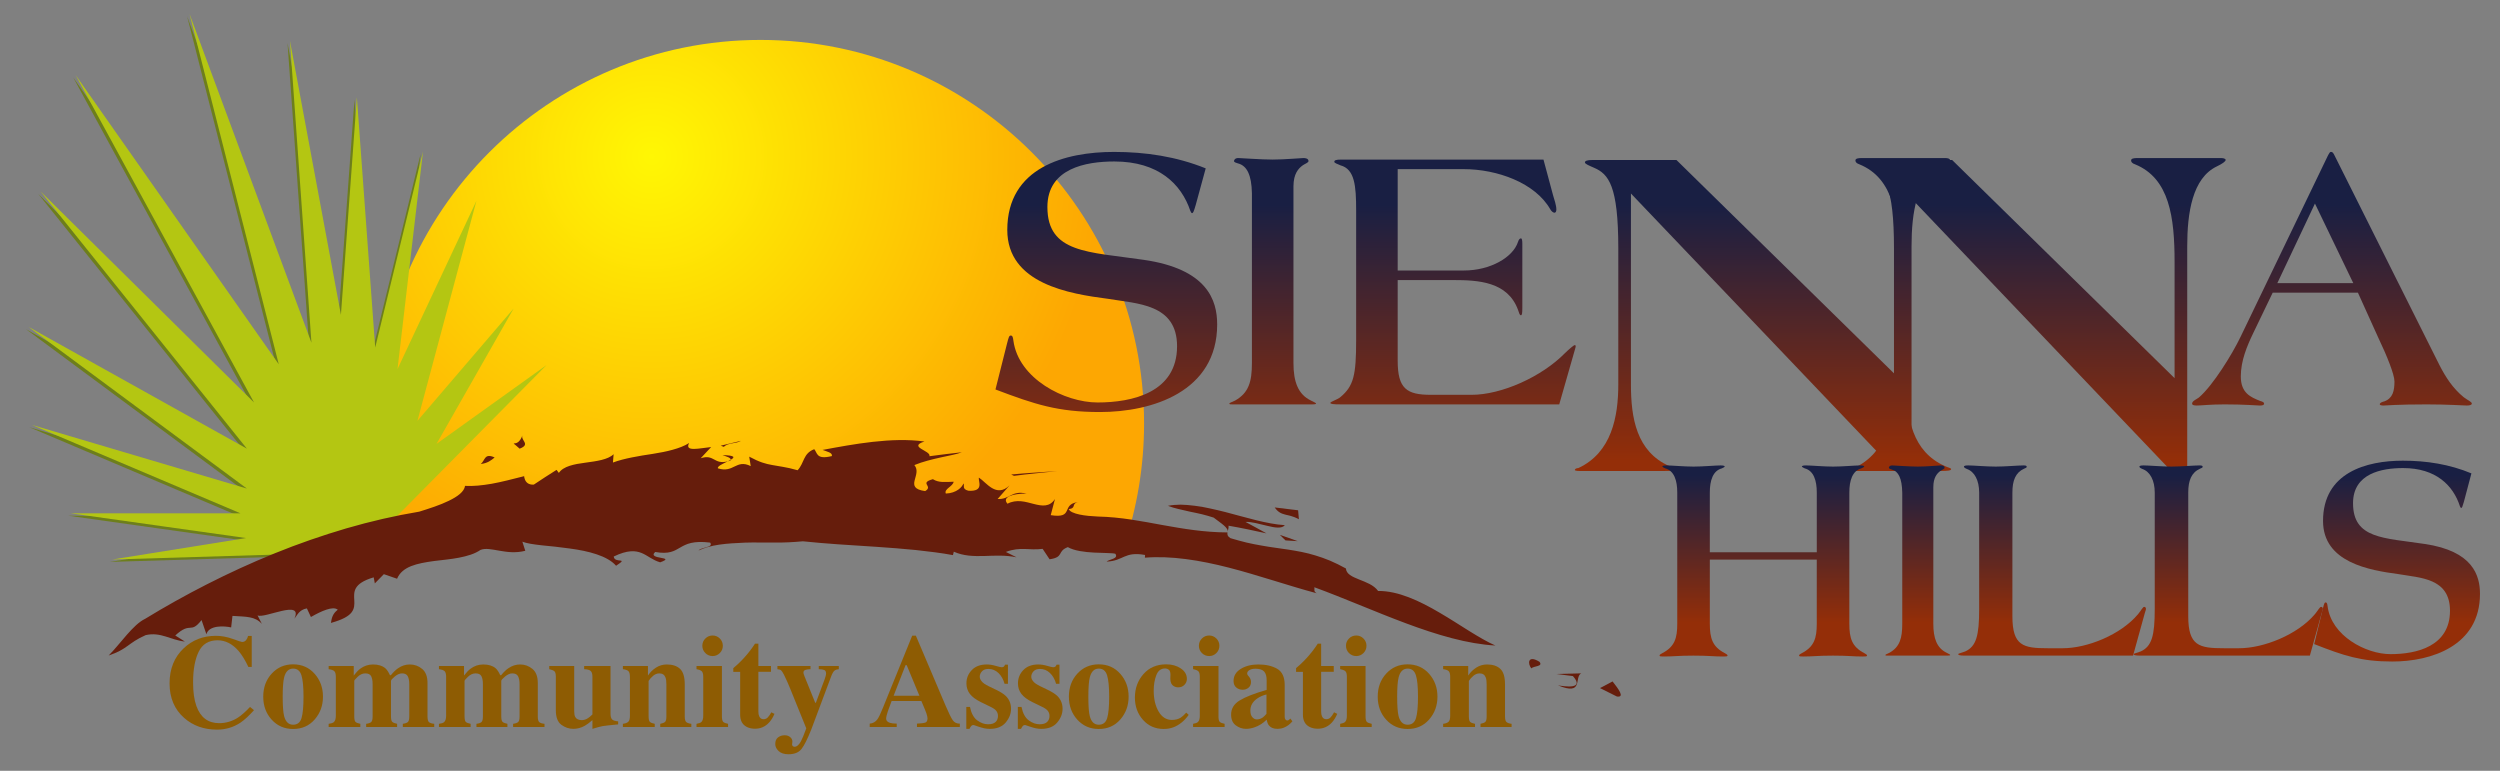
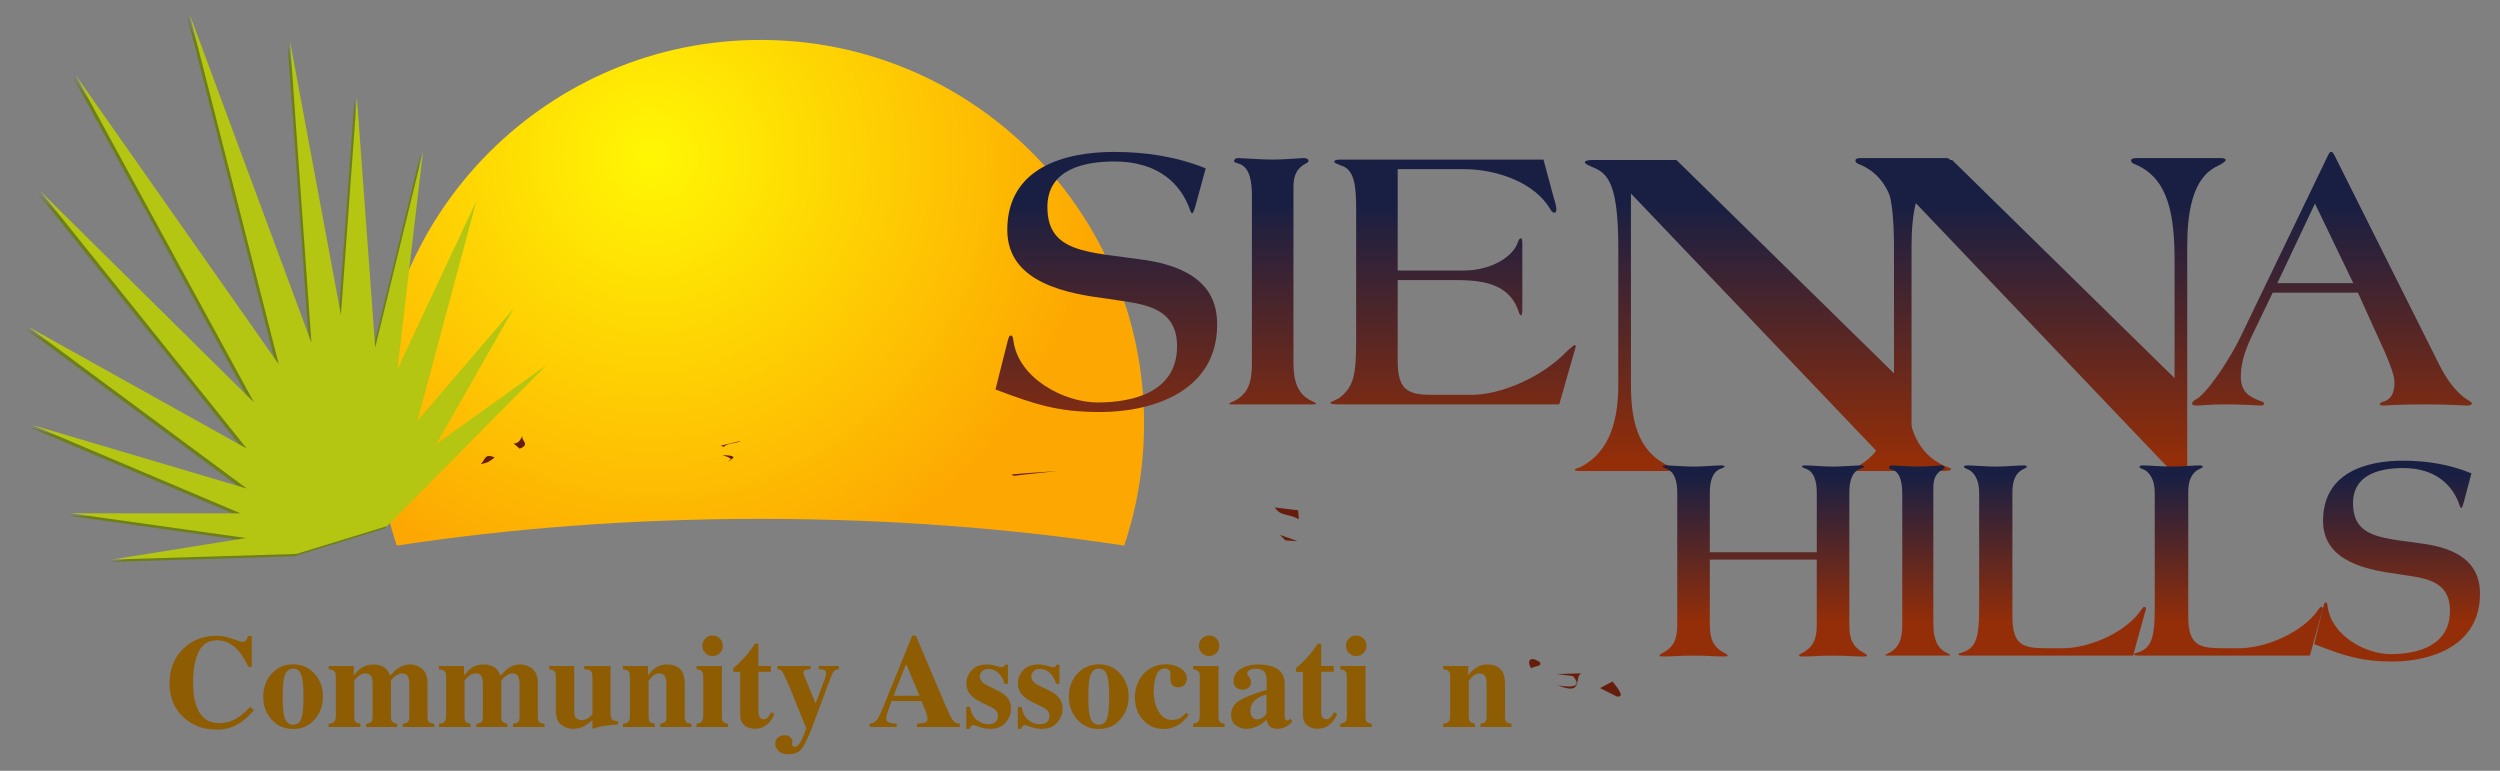
<svg xmlns="http://www.w3.org/2000/svg" xmlns:xlink="http://www.w3.org/1999/xlink" id="Layer_1" version="1.1" viewBox="0 0 1462.515 450.926">
  <rect x="0" y="0" width="1462.515" height="450.926" fill="#808080" stroke="none" />
  <defs>
    <style> .st0 { fill: url(#linear-gradient2); } .st1 { fill: url(#linear-gradient1); } .st2 { fill: url(#linear-gradient9); } .st3 { fill: url(#linear-gradient3); } .st4 { fill: url(#linear-gradient6); } .st5 { fill: url(#linear-gradient8); } .st6 { fill: url(#linear-gradient7); } .st7 { fill: url(#linear-gradient5); } .st8 { fill: url(#linear-gradient4); } .st9 { fill: url(#linear-gradient10); } .st10 { fill: url(#radial-gradient); } .st11 { fill: url(#linear-gradient); } .st12 { fill: #6d7e1c; } .st13 { fill: #661d0c; } .st14 { fill: #b4c612; } .st15 { fill: #8e5c03; } </style>
    <radialGradient id="radial-gradient" cx="381.265" cy="91.578" fx="381.265" fy="91.578" r="263.5" gradientUnits="userSpaceOnUse">
      <stop offset="0" stop-color="#fff704" />
      <stop offset="1" stop-color="#fda702" />
    </radialGradient>
    <linearGradient id="linear-gradient" x1="647.205" y1="269.975" x2="647.205" y2="119.812" gradientUnits="userSpaceOnUse">
      <stop offset="0" stop-color="#942e08" />
      <stop offset="1" stop-color="#191f43" />
    </linearGradient>
    <linearGradient id="linear-gradient1" x1="744.532" y1="269.975" x2="744.532" y2="119.812" xlink:href="#linear-gradient" />
    <linearGradient id="linear-gradient2" x1="850.03" y1="269.975" x2="850.03" y2="119.812" xlink:href="#linear-gradient" />
    <linearGradient id="linear-gradient3" x1="1192.282" y1="269.975" x2="1192.282" y2="119.812" xlink:href="#linear-gradient" />
    <linearGradient id="linear-gradient4" x1="1364.214" y1="269.975" x2="1364.214" y2="119.812" xlink:href="#linear-gradient" />
    <linearGradient id="linear-gradient5" x1="1031.008" y1="269.975" x2="1031.008" y2="119.812" xlink:href="#linear-gradient" />
    <linearGradient id="linear-gradient6" x1="1031.546" y1="364.148" x2="1031.546" y2="278.286" xlink:href="#linear-gradient" />
    <linearGradient id="linear-gradient7" x1="1121.915" y1="364.148" x2="1121.915" y2="278.286" xlink:href="#linear-gradient" />
    <linearGradient id="linear-gradient8" x1="1200.487" y1="364.148" x2="1200.487" y2="278.286" xlink:href="#linear-gradient" />
    <linearGradient id="linear-gradient9" x1="1303.547" y1="364.148" x2="1303.547" y2="278.286" xlink:href="#linear-gradient" />
    <linearGradient id="linear-gradient10" x1="1402.311" y1="364.148" x2="1402.311" y2="278.286" xlink:href="#linear-gradient" />
  </defs>
  <polygon class="st12" points="171.937 325.457 64.244 328.72 142.566 316.163 40.002 301.71 139.303 301.71 17.158 249.932 143.032 287.228 15.219 192.589 143.032 263.877 22.286 113.335 147.228 236.878 42.799 45.269 161.68 214.501 109.466 9.551 180.795 201.913 168.207 25.223 198.044 185.596 207.368 58.323 218.091 204.71 246.063 90.025 231.145 217.298 277.299 118.929 242.8 247.601 299.095 181.866 253.988 261.055 318.324 214.967 225.084 309.139 171.937 325.457" />
  <path class="st10" d="M444.901,303.542c74.979,0,146.711,5.539,212.771,15.641,7.531-22.44,11.618-46.462,11.618-71.439,0-123.926-100.462-224.389-224.389-224.389-123.926,0-224.389,100.462-224.389,224.389,0,24.977,4.087,48.999,11.618,71.439,66.06-10.102,137.791-15.641,212.771-15.641Z" />
  <polygon class="st14" points="173.339 324.055 65.646 327.318 143.968 314.761 41.404 300.308 140.705 300.308 18.56 248.53 144.434 285.826 16.621 191.187 144.434 262.475 23.688 111.933 148.63 235.476 44.201 43.867 163.082 213.099 110.868 8.149 182.197 200.511 169.609 23.821 199.446 184.194 208.77 56.921 219.493 203.308 247.465 88.623 232.546 215.896 278.7 117.527 244.202 246.199 300.497 180.464 255.39 259.653 319.726 213.565 226.486 307.738 173.339 324.055" />
  <g>
    <path class="st13" d="M945.93,407.481c4.802.617.837-4.468-2.57-8.837l-7.346,3.889,9.916,4.947Z" />
    <path class="st13" d="M924.977,393.918l-14.434.376,9.614,1.219c7.104,7.963-4.789,6.051-8.75,5.423,15.289,6.245,9.326-4.689,13.569-7.018Z" />
    <path class="st13" d="M900.617,387.17c-6.837-4.243-7.067.95-4.796,3.841,1.413-1.517,7.073-.956,4.796-3.841Z" />
    <path class="st13" d="M422.656,266.236c2.343.898,5.073,1.477,4.738,2.781,2.515-1.441,3.029-2.578-4.738-2.781Z" />
    <path class="st13" d="M427.394,269.017c-.484.267-1.003.564-1.622.861.514-.127.946-.19,1.527-.398.147-.181.053-.307.095-.463Z" />
-     <path class="st13" d="M588.409,322.887c8.732-3.255,13.412-.744,21.543-1.803,1.383,2.002,2.72,4.071,4.058,6.101,8.706-1.246,4.157-4.628,10.685-7.118,7.508,4.362,24.192,2.89,27.788,3.877,2.107,3.044-3.68,3.166-5.113,4.604,9.999-.403,10.274-6.125,22.495-3.887l-.099,1.583c15.289-1.225,32.167,1.455,49.206,5.85,17.065,4.392,34.339,10.413,51.281,14.961-2.034-1.239-1.009-2.089-1.384-3.522,34.61,12.643,73.135,32.3,105.931,34.099-4.682-2.061-9.838-5.113-15.323-8.503-5.474-3.416-11.273-7.186-17.236-10.668-11.891-7.022-24.485-12.889-36.032-12.741-2.549-3.555-7.185-5.144-11.184-6.749-4-1.612-7.413-3.123-7.671-6.422-3.246-1.795-6.329-3.296-9.282-4.569-2.966-1.242-5.82-2.214-8.573-3.052-5.495-1.71-10.697-2.584-15.847-3.408-2.57-.429-5.15-.778-7.779-1.125-2.624-.364-5.285-.768-8.029-1.277-2.746-.504-5.607-.997-8.585-1.719-2.979-.719-6.095-1.593-9.432-2.57-3.496-2.188-.803-4.334-1.104-7.294,7.417,1.268,14.791,2.853,22.188,4.483-4.042-2.293-8.155-4.442-12.26-6.682,3.227-.254,8.165,1.218,12.683,2.266,4.49,1.125,8.599,1.759,10.308-.386-10.433-.636-22.714-4.528-34.919-7.703-3.051-.783-6.109-1.467-9.095-2.125-1.496-.321-2.974-.635-4.438-.903-1.472-.237-2.925-.449-4.352-.63-2.855-.359-5.607-.596-8.216-.638-2.626.028-5.104.237-7.391.683,1.901.747,3.957,1.345,6.119,1.861,2.157.537,4.403,1.071,6.711,1.548,2.303.497,4.67.937,7.012,1.505,2.336.592,4.667,1.235,6.931,1.988,3.556,2.842,9.296,6.129,8.063,8.667-14.045-.089-25.95-2.172-38-4.325-12.013-2.176-24.113-4.668-37.853-4.977-3.422-.155-7.453-.462-10.725-1.176-3.274-.699-5.8-1.779-6.255-3.168,4.599-.539,1.389-3.118,5.238-4.076-5.004.666-5.459,3.169-6.422,5.165-.963,1.998-2.415,3.529-9.371,2.451l2.481-9.445c-1.598,2.431-3.452,3.424-5.526,3.708-2.075.292-4.36-.183-6.786-.798-2.426-.604-4.986-1.394-7.603-1.61-2.617-.213-5.276.065-7.858,1.461-3.542-3.951,3.279-6,11.153-5.937-8.858-2.042-9.864,3.561-16.934,3.171l6.986-7.967c-7.819,7.511-13.597-1.821-17.937-4.549-.533,2.002,3.389,8.252-6.138,7.688-4.091-1.046-1.985-3.112-2.946-4.273-.539,2.016-3.986,5.701-10.272,5.911-1.168-2.737,4.17-4.112,4.585-6.915-4.773.139-8.653.725-12.138-1.495-8.417,2.376.587,3.945-4.529,6.975-12.957-1.799-1.434-9.481-6.312-15.227,4.879-2.018,10.497-3.363,15.553-4.49,5.06-1.108,9.577-1.919,12.231-3.012l-9.501,1.108-9.461,1.217c1.126-3.235-12.913-5.373-2.923-8.606-19.022-2.697-41.741,1.585-59.599,4.917,2.595,1.012,5.901,1.56,5.445,3.602-9.227,2.252-8.359-1.79-10.311-4.03-6.632,2.517-5.694,8.022-9.728,12.316-3.537-1.014-6.299-1.592-8.646-1.985-2.375-.462-4.336-.733-6.231-1.067-3.791-.668-7.324-1.599-13.438-4.894l.883,5.533c-4.329-2.174-6.835-1.031-9.346.17-2.528,1.224-5.108,2.602-9.833,1.149-.571-1.172,2.937-2.719,5.766-4.116-8.196,2.145-7.863-4.451-15.852-1.791l6.117-6.56c-6.487.606-15.879,3.097-12.866-2.379-2.744,1.773-6.051,2.955-9.671,3.969-3.62,1.02-7.566,1.747-11.604,2.399-2.019.314-4.06.631-6.095.947-2.033.328-4.052.716-6.036,1.109-3.966.799-7.779,1.734-11.184,3.013l.392-4.869c-3.326,3.223-9.974,4.062-16.511,4.954-6.539.853-12.911,2.082-15.524,5.982l-1.347-1.775c-4.469,2.829-8.905,5.655-13.286,8.611-6.526.522-5.557-6.972-5.739-4.906-7.005,1.776-13.227,3.402-18.911,4.419-5.693.979-10.815,1.509-15.6,1.242-.488,3.406-4.346,6.237-9.485,8.721-5.128,2.538-11.583,4.565-17.298,6.357-14.229,2.362-28.546,5.671-42.7,9.792-14.142,4.163-28.155,9.018-41.772,14.551-27.246,11.039-53.015,24.381-75.885,38.35-7.153,3.395-14.357,14.453-21.361,21.474,5.46-1.861,8.347-3.64,10.991-5.554,2.684-1.913,5.285-3.997,10.68-6.386,8.808-2.019,14.41,2.835,22.928,3.765l-5.622-3.555c9.368-8.588,8.646-.443,15.382-9.017l2.84,8.303c1.413-5.423,10.523-4.917,14.475-3.995l.769-6.742c8.169.503,13.231.234,17.192,4.66l-2.531-4.99c3.759,2.232,26.967-9.788,21.553,1.964,1.643-1.856,2.627-5.183,7.316-6.033l2.367,5.049c6.003-3.435,12.957-6.639,15.713-4.251-3.118,2.345-3.577,5.033-4.009,7.71,6.85-1.891,10.338-3.929,12.073-6.169,1.735-2.237,1.719-4.638,1.594-7.055-.245-4.817-.959-9.797,11.352-13.438l.663,3.543,5.27-5.397,7.747,2.672c1.458-3.532,4.386-5.845,8.183-7.367,3.801-1.51,8.448-2.31,13.315-2.978,4.879-.621,9.991-1.05,14.727-1.973,4.735-.936,9.138-2.159,12.599-4.559,5.782-2.28,15.034,3.407,26.174.524l-1.709-5.324c2.549.999,6.631,1.608,11.471,2.136,2.412.245,5.024.51,7.734.785,2.71.314,5.512.649,8.311,1.041,11.192,1.464,22.349,4.345,27.307,10.119,8.003-5.266-1.029-1.069-1.368-5.412,8.004-3.868,12.599-3.529,16.251-2.072,3.66,1.469,6.417,4.189,10.913,5.477,10-3.609-8.021-1.437-2.896-6.053,8.069,1.429,11.105-.54,14.651-2.616,3.534-2.056,7.589-4.093,17.483-2.876,2.103,2.986-4.928,2.474-6.81,4.651,3.338-1.597,7.468-2.769,12.1-3.443,4.632-.66,9.764-.985,15.108-1.179,2.626-.128,5.525-.075,8.351-.076,2.845.012,5.711.023,8.561.035,5.626.081,11.507-.231,16.959-.743,3.143.354,6.474.663,9.957.939,3.405.29,6.854.565,10.46.813,7.164.47,14.751.967,22.465,1.472,7.712.476,15.455,1.158,23.069,1.872,7.548.841,14.979,1.698,21.818,2.99l.507-2.006c5.714,2.578,11.637,2.664,17.749,2.529,6.15-.218,12.476-.611,18.971.765l-6.298-3.157Z" />
    <path class="st13" d="M759.86,303.754l-.452-5.235-13.695-1.658c3.767,5.486,7.557,3.277,14.147,6.893Z" />
    <path class="st13" d="M752.022,316.138l7.144.448c-3.468-1.244-6.921-2.522-10.427-3.651l3.284,3.203Z" />
    <path class="st13" d="M591.528,277.588l1.674.793,6.293-.79,6.312-.672c4.214-.448,8.44-.921,12.681-1.237-4.517.167-9.02.52-13.513.824-4.494.277-8.975.671-13.446,1.083Z" />
    <path class="st13" d="M423.398,261.409c2.83-2.598,7.083-1.701,10.083-3.512l-11.847,2.826,1.764.686Z" />
    <path class="st13" d="M305.714,254.428c-3.12,9.153-9.012,1.421-1.723,8.047,6.867-2.602.152-4.888,1.723-8.047Z" />
    <path class="st13" d="M281.26,271.449c4.099-.506,6.109-2.175,8.104-3.841-6.06-2.716-5.44,1.623-8.104,3.841Z" />
  </g>
  <g>
    <path class="st15" d="M136.108,373.758c3.303,1.199,5.144,1.797,5.522,1.797.983,0,1.771-.378,2.364-1.135.592-.756.965-1.55,1.116-2.382h2.156v18.115h-1.967c-1.864-3.933-3.765-7.034-5.704-9.304-3.627-4.185-7.731-6.277-12.315-6.277-5.189,0-8.872,2.237-11.05,6.712-2.178,4.476-3.268,10.483-3.268,18.022,0,5.547.642,10.111,1.927,13.691,2.392,6.707,6.838,10.059,13.336,10.059,3.979,0,7.68-1.108,11.105-3.328,1.965-1.287,4.282-3.34,6.951-6.164l2.307,1.89c-3.026,3.379-5.686,5.824-7.98,7.337-4.084,2.699-8.623,4.047-13.615,4.047-7.64,0-14.045-2.268-19.212-6.807-5.724-5.017-8.585-11.774-8.585-20.272,0-8.42,2.735-15.241,8.207-20.46,5.143-4.892,11.446-7.337,18.91-7.337,3.227,0,6.492.599,9.795,1.796Z" />
    <path class="st15" d="M158.97,394.05c3.315-3.606,7.482-5.409,12.499-5.409,5.118,0,9.309,1.84,12.575,5.522,3.265,3.682,4.898,8.144,4.898,13.388,0,5.169-1.614,9.613-4.841,13.331-3.228,3.719-7.439,5.579-12.632,5.579-5.043,0-9.216-1.809-12.518-5.427-3.304-3.617-4.954-8.113-4.954-13.483,0-5.395,1.657-9.896,4.973-13.501ZM166.213,418.934c.882,3.354,2.634,5.03,5.257,5.03,2.496,0,4.135-1.285,4.917-3.857.781-2.572,1.172-6.757,1.172-12.556,0-5.774-.411-9.952-1.23-12.538-.82-2.583-2.427-3.875-4.822-3.875-2.623,0-4.374,1.677-5.257,5.03-.581,2.244-.87,6.039-.87,11.384,0,5.421.277,9.216.832,11.384Z" />
    <path class="st15" d="M192.271,423.436c1.411-.177,2.382-.48,2.912-.908.857-.682,1.285-1.942,1.285-3.782v-22.769c0-1.627-.29-2.732-.87-3.318s-1.689-.979-3.328-1.182v-1.854h14.673v5.561c1.286-1.69,2.534-3.001,3.744-3.934,2.244-1.69,4.74-2.534,7.489-2.534,3.101,0,5.508.732,7.223,2.194.958.832,1.866,2.193,2.723,4.084h.53c1.462-1.79,2.861-3.139,4.198-4.047,2.118-1.487,4.425-2.232,6.921-2.232,2.723,0,5.124.87,7.205,2.61,2.08,1.74,3.12,4.489,3.12,8.246v19.477c0,1.79.29,2.93.87,3.422s1.601.813,3.063.965v1.853h-18.38v-1.853c1.411-.202,2.395-.549,2.95-1.04.554-.492.832-1.607.832-3.347v-18.759c0-2.017-.297-3.58-.889-4.689-.593-1.11-1.721-1.664-3.385-1.664-1.336,0-2.741.612-4.217,1.835-1.475,1.224-2.212,2.074-2.212,2.552v20.726c0,1.688.252,2.773.756,3.252s1.45.857,2.837,1.135v1.853h-18.116v-1.853c1.362-.177,2.332-.512,2.912-1.002.58-.492.87-1.62.87-3.385v-18.759c0-1.967-.277-3.517-.832-4.652-.555-1.135-1.702-1.702-3.442-1.702-1.588,0-3.063.65-4.425,1.947-1.362,1.299-2.042,2.112-2.042,2.44v20.726c0,1.688.239,2.773.718,3.252s1.425.857,2.837,1.135v1.853h-18.531v-1.853Z" />
    <path class="st15" d="M256.791,423.436c1.411-.177,2.382-.48,2.912-.908.857-.682,1.285-1.942,1.285-3.782v-22.769c0-1.627-.29-2.732-.87-3.318s-1.689-.979-3.328-1.182v-1.854h14.673v5.561c1.286-1.69,2.534-3.001,3.744-3.934,2.244-1.69,4.74-2.534,7.489-2.534,3.101,0,5.508.732,7.223,2.194.958.832,1.866,2.193,2.723,4.084h.53c1.462-1.79,2.861-3.139,4.198-4.047,2.118-1.487,4.425-2.232,6.921-2.232,2.723,0,5.124.87,7.205,2.61,2.08,1.74,3.12,4.489,3.12,8.246v19.477c0,1.79.29,2.93.87,3.422s1.601.813,3.063.965v1.853h-18.38v-1.853c1.411-.202,2.395-.549,2.95-1.04.554-.492.832-1.607.832-3.347v-18.759c0-2.017-.297-3.58-.889-4.689-.593-1.11-1.721-1.664-3.385-1.664-1.336,0-2.741.612-4.217,1.835-1.475,1.224-2.212,2.074-2.212,2.552v20.726c0,1.688.252,2.773.756,3.252s1.45.857,2.837,1.135v1.853h-18.116v-1.853c1.362-.177,2.332-.512,2.912-1.002.58-.492.87-1.62.87-3.385v-18.759c0-1.967-.277-3.517-.832-4.652-.555-1.135-1.702-1.702-3.442-1.702-1.588,0-3.063.65-4.425,1.947-1.362,1.299-2.042,2.112-2.042,2.44v20.726c0,1.688.239,2.773.718,3.252s1.425.857,2.837,1.135v1.853h-18.531v-1.853Z" />
    <path class="st15" d="M335.91,389.624v26.286c0,1.563.189,2.71.567,3.442.655,1.285,1.954,1.928,3.896,1.928,1.235,0,2.445-.39,3.631-1.172.68-.428,1.538-1.147,2.571-2.155v-21.974c0-1.627-.321-2.764-.964-3.413-.643-.648-1.936-1.011-3.877-1.087v-1.854h15.43v27.911c0,1.6.303,2.707.908,3.319.605.613,1.79.994,3.555,1.144v1.777c-4.791.453-7.81.788-9.058,1.002-1.248.215-3.246.75-5.994,1.607v-5.106c-1.841,1.589-3.366,2.711-4.576,3.367-2.118,1.158-4.324,1.74-6.619,1.74-2.496,0-4.822-.795-6.978-2.382-2.155-1.589-3.233-4.412-3.233-8.473v-19.553c0-1.655-.265-2.735-.794-3.245-.53-.509-1.551-.927-3.063-1.255v-1.854h14.598Z" />
    <path class="st15" d="M364.388,423.436c1.411-.177,2.451-.562,3.12-1.154.668-.592,1.002-1.77,1.002-3.535v-22.769c0-1.577-.271-2.67-.813-3.28-.542-.609-1.645-1.016-3.309-1.22v-1.854h14.673v5.561c1.235-1.867,2.805-3.41,4.709-4.634,1.904-1.223,4.015-1.835,6.334-1.835,3.328,0,5.906.857,7.735,2.572,1.828,1.715,2.741,4.727,2.741,9.039v18.722c0,1.74.296,2.862.889,3.365.592.505,1.582.845,2.969,1.022v1.853h-18.191v-1.853c1.386-.277,2.332-.655,2.836-1.135s.757-1.564.757-3.252v-18.759c0-1.765-.177-3.088-.53-3.972-.605-1.588-1.803-2.382-3.593-2.382-1.337,0-2.566.487-3.687,1.457-1.122.97-1.986,1.947-2.591,2.93v20.726c0,1.688.252,2.773.756,3.252.504.48,1.45.857,2.837,1.135v1.853h-18.645v-1.853Z" />
    <path class="st15" d="M407.465,423.436c1.361-.227,2.294-.567,2.798-1.022.756-.68,1.135-1.903,1.135-3.668v-22.769c0-1.577-.265-2.65-.795-3.223-.529-.572-1.576-.997-3.139-1.277v-1.854h14.863v29.425c0,1.688.252,2.773.756,3.252.504.48,1.45.857,2.836,1.135v1.853h-18.455v-1.853ZM412.627,373.532c1.172-1.172,2.591-1.759,4.255-1.759,1.639,0,3.045.587,4.217,1.759s1.759,2.59,1.759,4.255c0,1.663-.586,3.082-1.759,4.255s-2.578,1.758-4.217,1.758c-1.664,0-3.082-.585-4.255-1.758s-1.759-2.591-1.759-4.255c0-1.664.586-3.082,1.759-4.255Z" />
    <path class="st15" d="M428.985,393.028v-2.155c.68-.63,1.525-1.375,2.534-2.232,1.336-1.235,2.596-2.508,3.782-3.82,2.345-2.572,4.475-5.332,6.392-8.283h1.966v13.086h7.375v3.404h-7.375v23.297c0,1.085.164,1.992.492,2.724.504,1.133,1.336,1.701,2.496,1.701,1.008,0,1.853-.358,2.534-1.078.681-.718,1.362-1.708,2.042-2.969l1.853.909c-.907,2.118-1.99,3.845-3.249,5.18-2.216,2.345-4.924,3.519-8.123,3.519-1.814,0-3.401-.342-4.761-1.022-2.62-1.31-3.936-3.693-3.949-7.149v-25.112h-4.009Z" />
    <path class="st15" d="M455.159,431.377c1.087-.832,2.382-1.248,3.884-1.248,1.315,0,2.395.365,3.24,1.096.845.732,1.269,1.602,1.269,2.61l-.189,1.702c0,.328.132.63.397.908s.6.417,1.004.417c1.347,0,2.599-1.051,3.758-3.15.727-1.298,1.778-3.839,3.153-7.625l-9.182-22.677c-.656-1.616-1.293-3.131-1.911-4.545-.618-1.415-1.266-2.791-1.947-4.129-.706-1.365-1.261-2.223-1.664-2.576-.404-.354-1.135-.581-2.193-.682v-1.854h19.36v1.854c-1.211.025-2.201.164-2.971.417s-1.154.795-1.154,1.627c0,.177.044.417.132.719.088.303.284.846.586,1.628l6.17,15.238h.385l5.098-13.61c.252-.757.459-1.421.624-1.988.164-.567.246-1.066.246-1.496,0-1.085-.36-1.772-1.078-2.063-.719-.29-1.784-.447-3.196-.473v-1.854h11.727v1.854c-1.009.075-1.835.347-2.477.813-.643.467-1.305,1.595-1.986,3.385l-11.573,30.899c-2.251,5.699-4.186,9.569-5.807,11.611s-4.16,3.064-7.616,3.064c-2.52,0-4.435-.625-5.748-1.872s-1.969-2.617-1.969-4.104c0-1.765.543-3.063,1.63-3.895Z" />
    <path class="st15" d="M508.785,423.321c1.865-.125,3.366-.97,4.501-2.533.73-.984,1.777-3.152,3.139-6.506l17.208-42.396h2.156l17.284,40.694c1.941,4.564,3.391,7.508,4.349,8.831.958,1.324,2.32,1.961,4.084,1.91v1.967h-25.074v-1.967c2.52-.1,4.179-.315,4.973-.643.794-.328,1.191-1.16,1.191-2.497,0-.605-.202-1.525-.605-2.76-.253-.73-.594-1.613-1.023-2.647l-1.97-4.689h-17.39c-1.135,3.077-1.868,5.08-2.196,6.012-.681,1.992-1.021,3.442-1.021,4.349,0,1.11.743,1.917,2.231,2.421.882.277,2.206.428,3.971.453v1.967h-15.808v-1.967ZM537.861,407.021l-7.45-17.926h-.65l-6.991,17.926h15.091Z" />
    <path class="st15" d="M565.287,413.565h2.155c.757,3.705,2.168,6.322,4.236,7.847,2.067,1.526,4.186,2.289,6.354,2.289,1.991,0,3.454-.447,4.387-1.344.933-.894,1.4-2.073,1.4-3.535,0-1.387-.505-2.572-1.513-3.555-.556-.53-1.45-1.097-2.686-1.702l-5.748-2.799c-3.026-1.487-5.195-3.102-6.505-4.841-1.337-1.74-2.005-3.793-2.005-6.164,0-3,1.046-5.59,3.139-7.772,2.092-2.18,5.017-3.272,8.774-3.272,1.639,0,3.378.272,5.219.814,1.84.542,2.987.813,3.441.813.63,0,1.078-.132,1.343-.397s.485-.637.661-1.115h1.702v11.194h-1.967c-.731-2.622-1.929-4.727-3.592-6.316-1.664-1.588-3.606-2.382-5.824-2.382-1.715,0-2.994.48-3.839,1.437-.845.959-1.266,1.992-1.266,3.102,0,.908.378,1.815,1.134,2.723.731.934,2.118,1.892,4.16,2.874l4.236,2.042c2.622,1.262,4.538,2.484,5.749,3.669,2.016,2.017,3.025,4.5,3.025,7.45,0,2.874-1.04,5.554-3.12,8.037-2.08,2.484-5.2,3.726-9.36,3.726-1.034,0-2.074-.107-3.121-.322s-2.338-.585-3.876-1.115l-1.324-.454c-.479-.176-.775-.277-.889-.303-.113-.025-.259-.038-.435-.038-.429,0-.8.17-1.115.51-.316.342-.675.914-1.078,1.722h-1.853v-12.821Z" />
    <path class="st15" d="M595.43,413.565h2.155c.757,3.705,2.168,6.322,4.236,7.847,2.067,1.526,4.186,2.289,6.354,2.289,1.991,0,3.454-.447,4.387-1.344.933-.894,1.4-2.073,1.4-3.535,0-1.387-.505-2.572-1.513-3.555-.556-.53-1.45-1.097-2.686-1.702l-5.748-2.799c-3.026-1.487-5.195-3.102-6.505-4.841-1.337-1.74-2.005-3.793-2.005-6.164,0-3,1.046-5.59,3.139-7.772,2.092-2.18,5.017-3.272,8.774-3.272,1.639,0,3.378.272,5.219.814,1.84.542,2.987.813,3.441.813.63,0,1.078-.132,1.343-.397s.485-.637.661-1.115h1.702v11.194h-1.967c-.731-2.622-1.929-4.727-3.592-6.316-1.664-1.588-3.606-2.382-5.824-2.382-1.715,0-2.994.48-3.839,1.437-.845.959-1.266,1.992-1.266,3.102,0,.908.378,1.815,1.134,2.723.731.934,2.118,1.892,4.16,2.874l4.236,2.042c2.622,1.262,4.538,2.484,5.749,3.669,2.016,2.017,3.025,4.5,3.025,7.45,0,2.874-1.04,5.554-3.12,8.037-2.08,2.484-5.2,3.726-9.36,3.726-1.034,0-2.074-.107-3.121-.322s-2.338-.585-3.876-1.115l-1.324-.454c-.479-.176-.775-.277-.889-.303-.113-.025-.259-.038-.435-.038-.429,0-.8.17-1.115.51-.316.342-.675.914-1.078,1.722h-1.853v-12.821Z" />
    <path class="st15" d="M630.281,394.05c3.315-3.606,7.482-5.409,12.499-5.409,5.118,0,9.309,1.84,12.575,5.522,3.265,3.682,4.898,8.144,4.898,13.388,0,5.169-1.614,9.613-4.841,13.331-3.228,3.719-7.439,5.579-12.632,5.579-5.043,0-9.216-1.809-12.518-5.427-3.304-3.617-4.954-8.113-4.954-13.483,0-5.395,1.657-9.896,4.973-13.501ZM637.523,418.934c.882,3.354,2.634,5.03,5.257,5.03,2.496,0,4.135-1.285,4.917-3.857.781-2.572,1.172-6.757,1.172-12.556,0-5.774-.411-9.952-1.23-12.538-.82-2.583-2.427-3.875-4.822-3.875-2.623,0-4.374,1.677-5.257,5.03-.581,2.244-.87,6.039-.87,11.384,0,5.421.277,9.216.832,11.384Z" />
    <path class="st15" d="M690.754,391.023c2.383,1.589,3.574,3.631,3.574,6.127,0,1.337-.473,2.497-1.418,3.479-.945.984-2.15,1.475-3.612,1.475-.983,0-1.841-.226-2.571-.68-1.387-.807-2.081-2.269-2.081-4.387,0-.227.013-.56.038-1.002.024-.441.038-.913.038-1.418,0-1.362-.316-2.295-.946-2.799-.656-.505-1.399-.757-2.231-.757-2.396,0-4.098,1.319-5.106,3.952-1.009,2.636-1.513,5.654-1.513,9.058,0,4.841.958,8.901,2.874,12.178s4.501,4.917,7.754,4.917c2.042,0,3.782-.454,5.219-1.362.857-.53,1.915-1.5,3.176-2.912l1.437,1.324c-2.521,3.505-5.472,5.912-8.85,7.224-1.79.68-3.693,1.02-5.711,1.02-4.968,0-9.026-1.777-12.178-5.332-3.152-3.556-4.727-7.892-4.727-13.01,0-5.395,1.67-9.991,5.011-13.785,3.341-3.795,7.797-5.692,13.369-5.692,3.253,0,6.07.795,8.453,2.382Z" />
    <path class="st15" d="M697.959,423.436c1.361-.227,2.294-.567,2.798-1.022.756-.68,1.135-1.903,1.135-3.668v-22.769c0-1.577-.265-2.65-.795-3.223-.529-.572-1.576-.997-3.139-1.277v-1.854h14.863v29.425c0,1.688.252,2.773.756,3.252.504.48,1.45.857,2.836,1.135v1.853h-18.455v-1.853ZM703.121,373.532c1.172-1.172,2.591-1.759,4.255-1.759,1.639,0,3.045.587,4.217,1.759s1.759,2.59,1.759,4.255c0,1.663-.586,3.082-1.759,4.255s-2.578,1.758-4.217,1.758c-1.664,0-3.082-.585-4.255-1.758s-1.759-2.591-1.759-4.255c0-1.664.586-3.082,1.759-4.255Z" />
    <path class="st15" d="M725.227,409.755c3.353-2.045,8.61-4.104,15.771-6.176v-5.635c0-2.295-.486-3.99-1.456-5.087-.971-1.097-2.692-1.645-5.163-1.645-1.387,0-2.528.259-3.423.775-.895.517-1.342,1.167-1.342,1.947,0,.303.05.555.151.757.1.202.252.415.454.643l.454.53c.353.429.636.902.85,1.418.214.517.322,1.066.322,1.645,0,1.464-.486,2.591-1.456,3.386-.971.793-2.099,1.19-3.385,1.19-1.487,0-2.755-.439-3.801-1.32s-1.57-2.15-1.57-3.81c0-2.968,1.4-5.32,4.198-7.054,2.799-1.736,6.24-2.604,10.325-2.604,4.387,0,8.056.845,11.006,2.534,2.925,1.715,4.387,4.867,4.387,9.454v18.759c0,.555.145,1.027.435,1.418.289.392.611.587.965.587.303,0,.573-.057.813-.17.24-.114.611-.422,1.116-.927l1.172,1.627c-1.513,1.765-3.19,3-5.03,3.705-1.16.454-2.382.682-3.668.682-2.295,0-3.971-.671-5.03-2.009-.606-.757-1.047-1.882-1.324-3.372-2.143,2.148-4.564,3.662-7.261,4.547-1.639.555-3.253.834-4.841.834-2.118,0-4.097-.676-5.937-2.027-1.841-1.351-2.761-3.453-2.761-6.308,0-3.485,1.676-6.249,5.03-8.296ZM738.729,419.726c.605-.456,1.324-1.163,2.156-2.123v-11.338c-2.068.505-3.883,1.301-5.446,2.388-2.647,1.846-3.971,4.197-3.971,7.052,0,1.695.384,2.978,1.154,3.85.769.871,1.632,1.308,2.591,1.308,1.26,0,2.433-.379,3.517-1.138Z" />
    <path class="st15" d="M758.207,393.028v-2.155c.68-.63,1.525-1.375,2.534-2.232,1.336-1.235,2.596-2.508,3.782-3.82,2.345-2.572,4.475-5.332,6.392-8.283h1.966v13.086h7.375v3.404h-7.375v23.297c0,1.085.164,1.992.492,2.724.504,1.133,1.336,1.701,2.496,1.701,1.008,0,1.853-.358,2.534-1.078.681-.718,1.362-1.708,2.042-2.969l1.853.909c-.907,2.118-1.99,3.845-3.249,5.18-2.216,2.345-4.924,3.519-8.123,3.519-1.814,0-3.401-.342-4.761-1.022-2.62-1.31-3.936-3.693-3.949-7.149v-25.112h-4.009Z" />
    <path class="st15" d="M784,423.436c1.361-.227,2.294-.567,2.798-1.022.756-.68,1.135-1.903,1.135-3.668v-22.769c0-1.577-.265-2.65-.795-3.223-.529-.572-1.576-.997-3.139-1.277v-1.854h14.863v29.425c0,1.688.252,2.773.756,3.252.504.48,1.45.857,2.836,1.135v1.853h-18.455v-1.853ZM789.162,373.532c1.172-1.172,2.591-1.759,4.255-1.759,1.639,0,3.045.587,4.217,1.759s1.759,2.59,1.759,4.255c0,1.663-.586,3.082-1.759,4.255s-2.578,1.758-4.217,1.758c-1.664,0-3.082-.585-4.255-1.758s-1.759-2.591-1.759-4.255c0-1.664.586-3.082,1.759-4.255Z" />
-     <path class="st15" d="M810.946,394.05c3.315-3.606,7.482-5.409,12.499-5.409,5.118,0,9.309,1.84,12.575,5.522,3.265,3.682,4.899,8.144,4.899,13.388,0,5.169-1.614,9.613-4.843,13.331-3.226,3.719-7.437,5.579-12.631,5.579-5.043,0-9.216-1.809-12.518-5.427-3.304-3.617-4.954-8.113-4.954-13.483,0-5.395,1.657-9.896,4.973-13.501ZM818.189,418.934c.882,3.354,2.634,5.03,5.257,5.03,2.496,0,4.135-1.285,4.917-3.857.781-2.572,1.172-6.757,1.172-12.556,0-5.774-.411-9.952-1.23-12.538-.82-2.583-2.427-3.875-4.822-3.875-2.623,0-4.374,1.677-5.257,5.03-.581,2.244-.87,6.039-.87,11.384,0,5.421.277,9.216.832,11.384Z" />
    <path class="st15" d="M844.245,423.436c1.412-.177,2.452-.562,3.121-1.154.668-.592,1.001-1.77,1.001-3.535v-22.769c0-1.577-.27-2.67-.813-3.28-.542-.609-1.645-1.016-3.309-1.22v-1.854h14.675v5.561c1.235-1.867,2.805-3.41,4.708-4.634,1.904-1.223,4.015-1.835,6.336-1.835,3.328,0,5.905.857,7.734,2.572,1.828,1.715,2.742,4.727,2.742,9.039v18.722c0,1.74.296,2.862.888,3.365.592.505,1.582.845,2.969,1.022v1.853h-18.192v-1.853c1.387-.277,2.332-.655,2.837-1.135s.757-1.564.757-3.252v-18.759c0-1.765-.177-3.088-.53-3.972-.605-1.588-1.802-2.382-3.592-2.382-1.337,0-2.566.487-3.689,1.457s-1.985,1.947-2.59,2.93v20.726c0,1.688.252,2.773.757,3.252.503.48,1.448.857,2.835,1.135v1.853h-18.645v-1.853Z" />
  </g>
  <g>
    <path class="st11" d="M699.483,119.979c-1.047,3.58-1.466,4.699-2.095,4.699-.419,0-.628-.448-1.047-1.343-5.239-15.664-18.649-28.867-44.421-28.867-16.763,0-39.183,4.028-39.183,26.629,0,27.078,24.096,26.182,56.156,30.882,37.506,5.371,43.164,23.721,43.164,37.819,0,39.385-38.135,51.245-68.518,51.245-24.725,0-38.135-4.476-61.183-13.203l6.705-26.63c1.047-4.028,1.257-4.923,2.305-4.923,1.047,0,1.257,1.342,1.466,2.909,2.934,22.378,29.964,36.252,49.241,36.252,20.325,0,46.516-5.818,46.516-32.896,0-24.839-23.258-24.839-40.44-27.749-22.42-2.909-58.879-8.727-58.879-40.28,0-36.7,33.944-45.651,62.441-45.651,18.439,0,36.459,2.685,53.641,9.623l-5.867,21.483Z" />
    <path class="st1" d="M732.379,113.042c-.209-10.742-2.933-16.112-8.171-17.455-.839-.224-2.305-.672-2.305-1.342,0-.672.628-1.791,2.514-1.79,1.257,0,13.41.895,20.115.895s16.762-.895,18.02-.895c1.047,0,2.933.224,2.933,1.791,0,.895-2.095,1.566-3.352,2.462-2.514,1.79-5.448,4.923-5.448,12.307v103.387c0,10.966,2.724,18.35,10.267,21.931,2.095,1.119,2.933,1.342,2.933,1.79,0,.224-.419.448-2.305.448h-46.726c-1.047,0-1.676,0-1.676-.448s1.466-.895,3.352-1.79c7.963-4.476,9.848-10.965,9.848-21.931v-99.358Z" />
    <path class="st0" d="M817.657,158.246h38.763c15.297,0,28.707-7.609,31.639-16.784.419-1.343,1.047-2.014,1.677-2.014.628,0,.838,1.119.838,3.356v36.924c0,3.804-.209,4.699-.838,4.699-.839,0-1.049-1.566-1.677-3.133-6.076-16.56-23.258-17.455-37.925-17.455h-32.478v47.218c0,16.336,5.238,19.916,19.487,19.916h23.677c17.601,0,41.068-10.517,54.688-24.392,2.515-2.462,5.238-4.699,5.658-4.699.419,0,.628.223.628.671s-.209.895-.419,1.79l-9.219,32.225h-127.606c-4.819,0-6.286-.224-6.286-.895,0-.671,4.4-2.014,5.867-3.356,7.752-6.489,9.219-12.756,9.219-33.119v-76.085c0-14.546-.838-24.168-9.219-26.406-1.467-.672-3.562-1.343-3.562-2.015,0-.895.839-1.342,3.981-1.342h118.386l5.658,21.035c.628,2.238,1.885,5.595,1.885,8.28,0,.895-.419,1.79-1.047,1.79-.838,0-1.885-.895-2.515-2.014-8.8-15.441-31.011-23.497-50.707-23.497h-38.554v59.302Z" />
    <path class="st3" d="M1115.382,224.927c0,19.614,3.253,39.23,22.478,47.758,1.774.853,3.55,1.137,3.55,1.705,0,.853-1.48,1.137-6.507,1.137h-49.69c-1.776,0-2.663-.284-2.663-.569,0-.569.887-1.137,2.072-1.137,19.521-9.097,23.365-30.133,23.365-48.895v-79.597c0-36.671-5.62-43.494-14.197-47.189-3.253-1.422-5.324-2.275-5.324-3.127,0-.853,1.183-1.422,4.437-1.422h49.099l130.139,127.639v-67.942c0-26.153-2.957-48.895-23.069-57.139-1.776-.569-2.367-1.421-2.367-2.274,0-1.137,1.48-1.422,3.846-1.422h48.507c1.478,0,2.957.284,2.957,1.137s-2.07,2.274-5.029,3.696c-14.492,6.823-17.449,27.29-17.449,46.905v133.325c0,1.99-.593,4.264-1.48,4.264h-.591c-1.774,0-3.844-2.843-6.211-5.117l-155.871-163.458v111.72Z" />
    <path class="st8" d="M1329.536,171.225l-11.315,23.498c-3.772,7.832-7.334,16.336-7.334,25.511,0,9.623,5.658,12.084,11.315,14.322,1.676.448,2.304.895,2.304,1.566,0,.895-1.047,1.119-2.514,1.119-1.468,0-9.01-.672-20.535-.672-8.382,0-13.829.672-16.343.672-2.096,0-2.724-.448-2.724-1.119,0-1.566,2.515-2.462,3.981-3.58,8.382-7.161,19.696-25.735,24.305-35.357l51.336-106.52c.628-1.119,1.047-1.79,1.466-1.79h.419c.628,0,1.257.895,1.677,1.79l61.602,123.08c3.562,6.937,7.753,13.427,14.039,18.574,2.306,1.79,4.821,2.685,4.821,3.804,0,.672-1.049,1.119-2.934,1.119-1.466,0-11.315-.672-23.467-.672-17.182,0-24.097.672-25.354.672-1.047,0-2.095-.224-2.095-.672,0-.895,1.047-1.342,2.723-1.79,4.819-1.791,5.867-6.042,5.867-11.636,0-4.029-4.4-14.993-9.429-25.511l-11.942-26.406h-49.869ZM1354.26,119.084l-22.001,46.547h44.421l-22.42-46.547Z" />
    <path class="st7" d="M976.586,272.684c-19.225-8.528-22.478-28.143-22.478-47.758v-111.72l149.399,156.671h14.755v-125.686c0-19.614,2.957-40.082,17.449-46.905,2.959-1.422,5.029-2.843,5.029-3.696,0-.853-1.478-1.137-2.957-1.137h-48.507c-2.365,0-3.846.284-3.846,1.422,0,.853.591,1.705,2.367,2.274,20.112,8.244,23.069,30.986,23.069,57.139v67.942l-130.139-127.639h-49.099c-3.254,0-4.437.569-4.437,1.422,0,.852,2.072,1.705,5.324,3.127,8.577,3.695,14.197,10.518,14.197,47.189v79.597c0,18.762-3.844,39.799-23.365,48.895-1.185,0-2.072.568-2.072,1.137,0,.284.887.569,2.663.569h49.69c5.027,0,6.507-.284,6.507-1.137,0-.568-1.776-.852-3.55-1.705Z" />
  </g>
  <g>
    <path class="st4" d="M1062.829,323.067v-34.902c0-7.084-1.806-12.786-7.061-14.169-.821-.345-1.642-.864-1.642-1.036,0-.518.984-.691,2.463-.691,2.627,0,10.51.691,15.764.691s13.137-.691,15.764-.691c1.477,0,2.463.173,2.463.691,0,.173-.821.691-1.643,1.036-5.255,1.383-7.061,7.085-7.061,14.169v76.715c0,8.466,1.477,13.477,8.868,17.278.984.519,1.477.864,1.477,1.383s-.986.519-2.627.519c-5.912,0-7.882-.519-17.242-.519-9.361,0-11.331.519-17.243.519-1.642,0-2.627,0-2.627-.519s.493-.864,1.479-1.383c7.389-3.801,8.867-8.811,8.867-17.278v-37.494h-62.564v37.494c0,8.466,1.477,13.477,8.868,17.278.984.519,1.477.864,1.477,1.383s-.984.519-2.627.519c-5.912,0-7.882-.519-17.242-.519-9.361,0-11.331.519-17.243.519-1.642,0-2.627,0-2.627-.519s.493-.864,1.479-1.383c7.389-3.801,8.867-8.811,8.867-17.278v-76.715c0-7.084-1.806-12.786-7.061-14.169-.821-.345-1.642-.864-1.642-1.036,0-.518.984-.691,2.463-.691,2.627,0,10.51.691,15.764.691s13.137-.691,15.764-.691c1.477,0,2.463.173,2.463.691,0,.173-.821.691-1.643,1.036-5.255,1.383-7.061,7.085-7.061,14.169v34.902h62.564Z" />
    <path class="st6" d="M1112.828,288.165c-.157-8.294-2.193-12.441-6.11-13.477-.627-.173-1.724-.518-1.724-1.036,0-.519.47-1.383,1.881-1.383.939,0,10.027.691,15.041.691s12.534-.691,13.473-.691c.784,0,2.195.173,2.195,1.383,0,.691-1.568,1.209-2.508,1.9-1.88,1.382-4.073,3.802-4.073,9.503v79.826c0,8.466,2.037,14.169,7.677,16.933,1.566.864,2.193,1.036,2.193,1.383,0,.173-.314.345-1.723.345h-34.939c-.784,0-1.254,0-1.254-.345,0-.346,1.097-.691,2.507-1.383,5.954-3.456,7.364-8.466,7.364-16.933v-76.715Z" />
    <path class="st5" d="M1177.267,360.56c0,17.278,6.371,18.661,20.621,18.661h8.886c14.083,0,33.866-7.775,44.092-20.043,1.845-2.245,2.682-4.147,3.521-4.147.503,0,1.006.346,1.006,1.21,0,.691-.503,1.555-.671,2.419l-6.873,24.88h-98.581c-2.85,0-3.687-.345-3.687-.864,0-.345,1.173-.519,4.023-1.555,6.539-2.937,8.215-9.33,8.215-24.708v-68.249c0-7.084-2.682-12.268-7.209-13.823-1.174-.518-1.677-.864-1.677-1.382s1.006-.691,2.516-.691c2.681,0,10.73.691,16.095.691s13.412-.691,16.095-.691c1.508,0,2.011.173,2.011.864,0,.519-.839.691-1.51,1.037-5.029,2.246-6.873,6.912-6.873,13.995v72.396Z" />
    <path class="st2" d="M1280.142,360.56c0,17.278,6.422,18.661,20.785,18.661h8.957c14.195,0,34.135-7.775,44.443-20.043,1.86-2.245,2.704-4.147,3.549-4.147.507,0,1.014.346,1.014,1.21,0,.691-.507,1.555-.676,2.419l-6.928,24.88h-99.365c-2.873,0-3.717-.345-3.717-.864,0-.345,1.182-.519,4.055-1.555,6.591-2.937,8.28-9.33,8.28-24.708v-68.249c0-7.084-2.704-12.268-7.266-13.823-1.184-.518-1.691-.864-1.691-1.382s1.014-.691,2.536-.691c2.702,0,10.815.691,16.223.691s13.519-.691,16.223-.691c1.52,0,2.027.173,2.027.864,0,.519-.845.691-1.522,1.037-5.069,2.246-6.928,6.912-6.928,13.995v72.396Z" />
    <path class="st9" d="M1441.403,293.521c-.784,2.764-1.097,3.628-1.566,3.628-.314,0-.47-.345-.784-1.036-3.918-12.094-13.945-22.289-33.216-22.289-12.534,0-29.298,3.11-29.298,20.561,0,20.907,18.018,20.216,41.989,23.844,28.046,4.147,32.276,18.316,32.276,29.201,0,30.409-28.516,39.566-51.233,39.566-18.489,0-28.516-3.456-45.75-10.194l5.014-20.561c.784-3.111.939-3.802,1.723-3.802s.941,1.038,1.097,2.247c2.193,17.278,22.405,27.991,36.819,27.991,15.198,0,34.782-4.492,34.782-25.399,0-19.178-17.391-19.178-30.239-21.425-16.764-2.247-44.026-6.739-44.026-31.101,0-28.336,25.382-35.247,46.69-35.247,13.788,0,27.262,2.073,40.11,7.429l-4.387,16.587Z" />
  </g>
</svg>